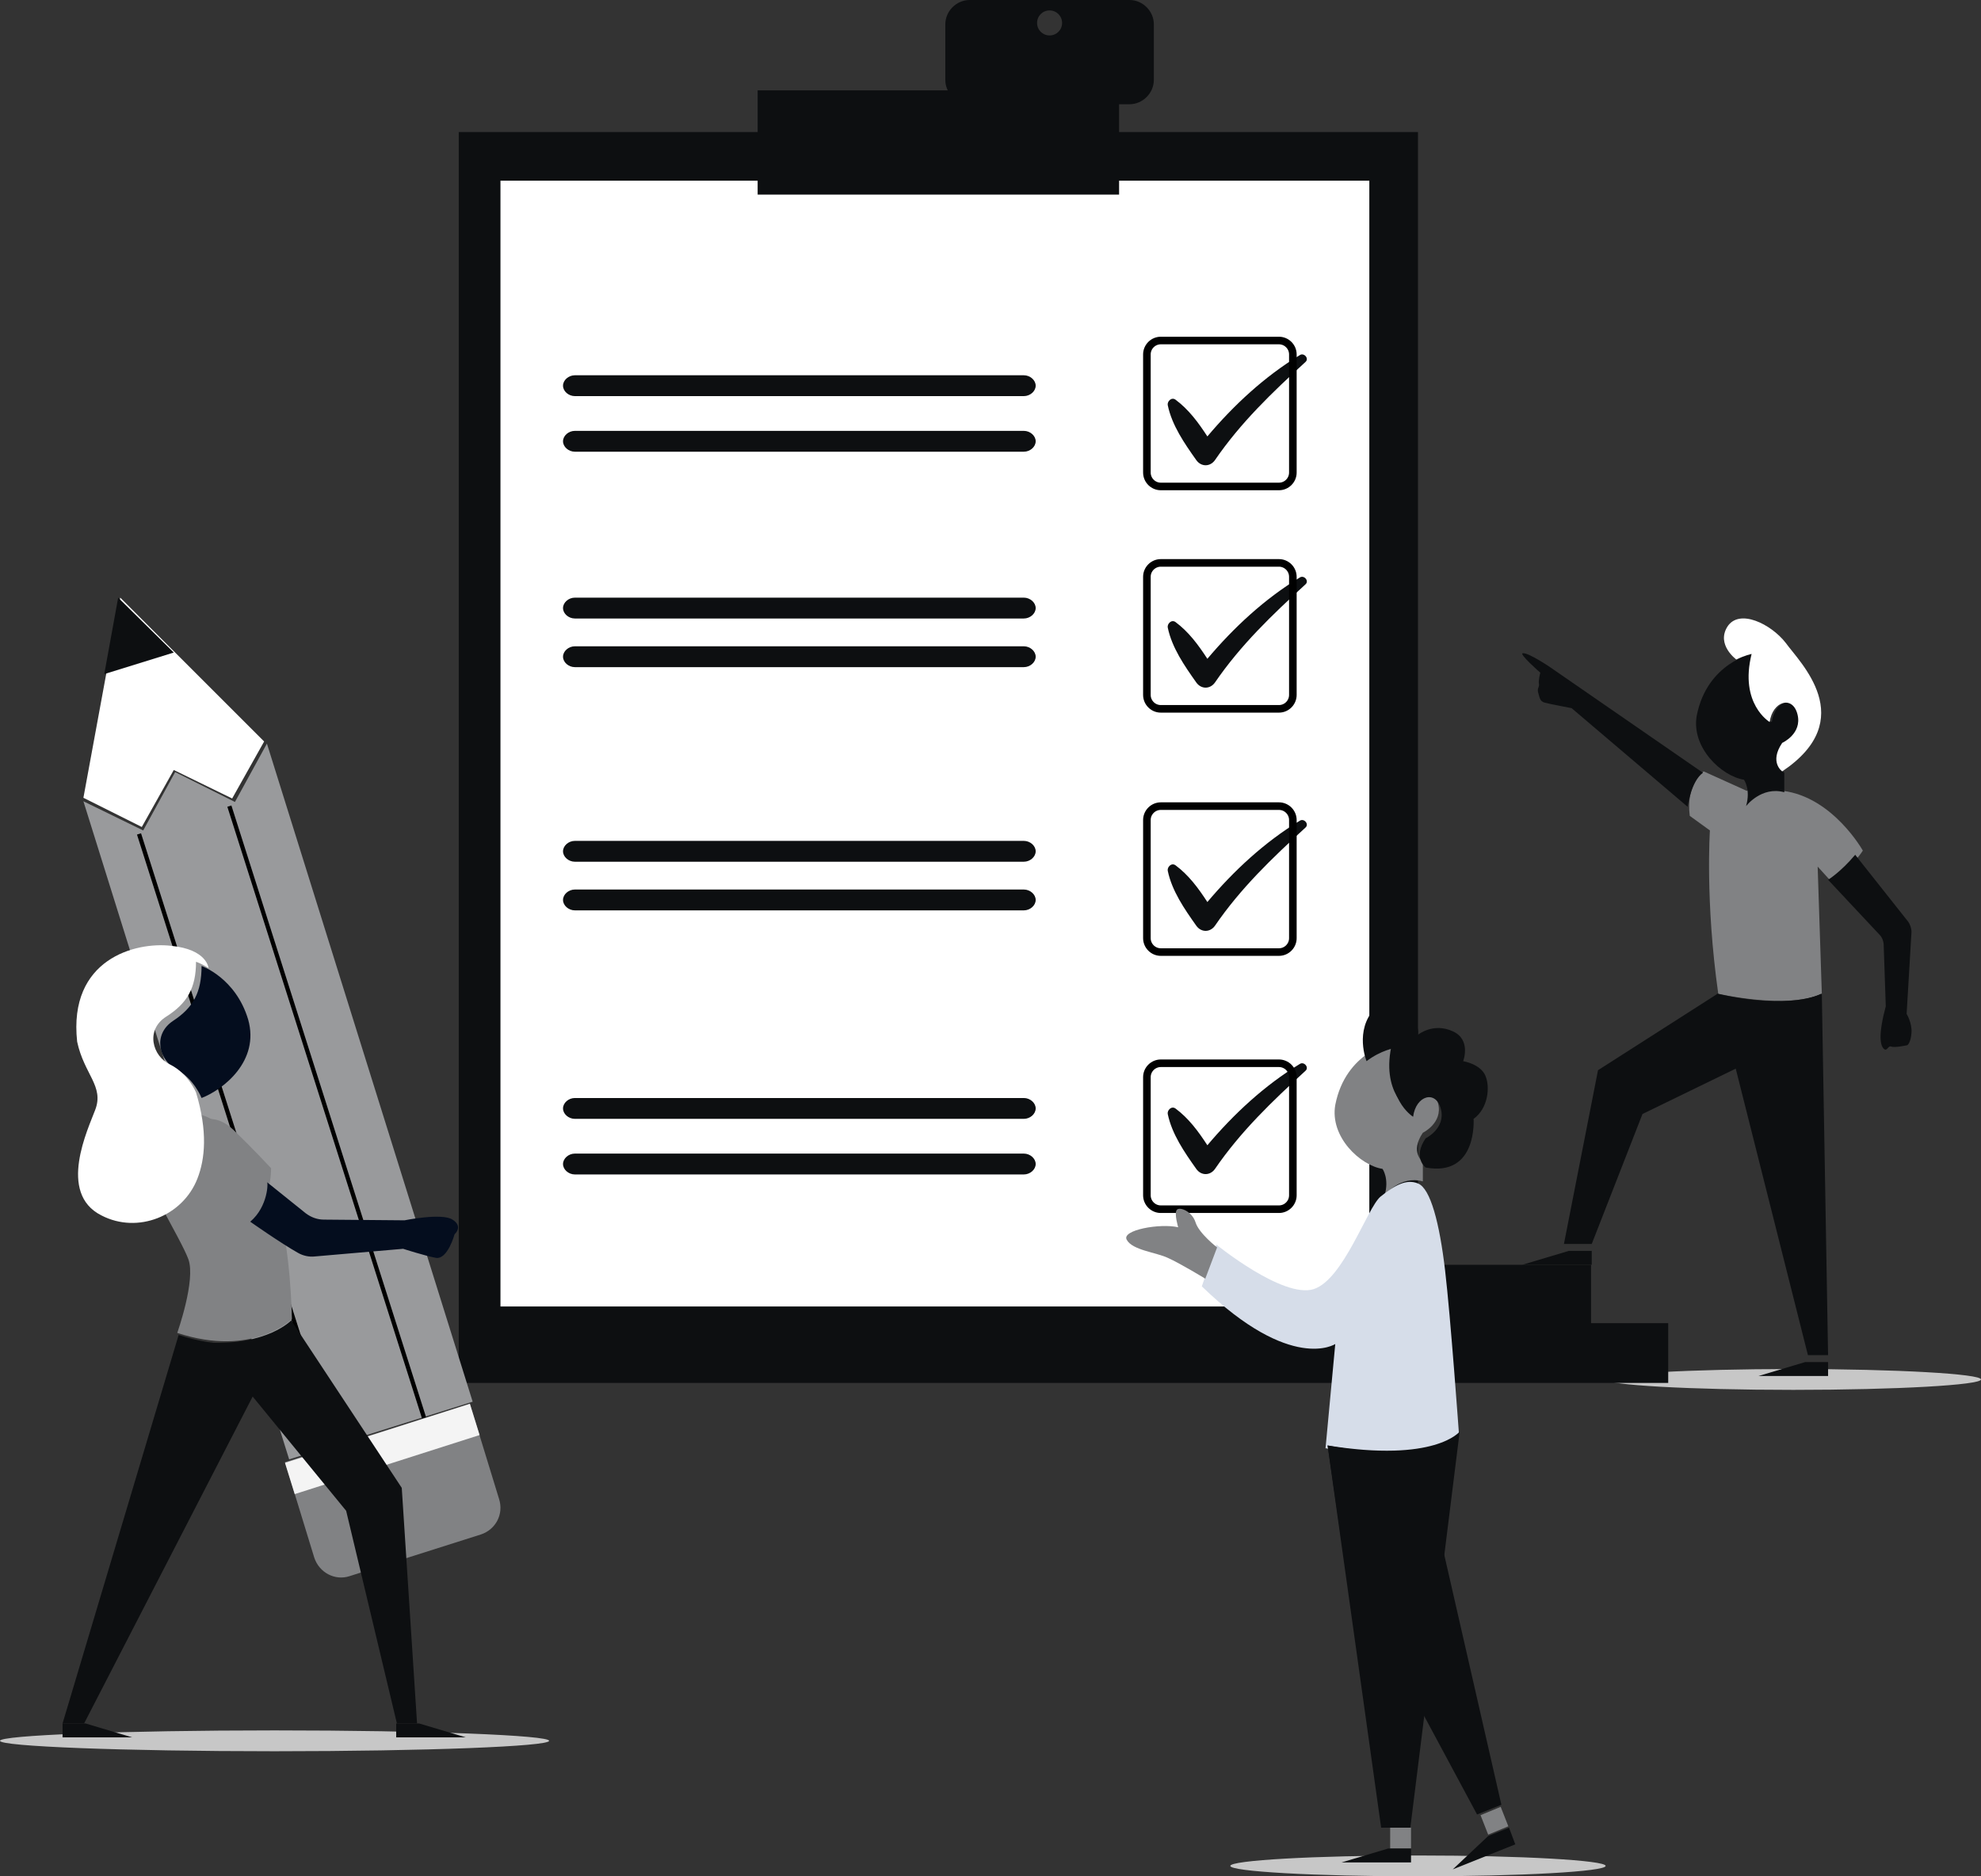
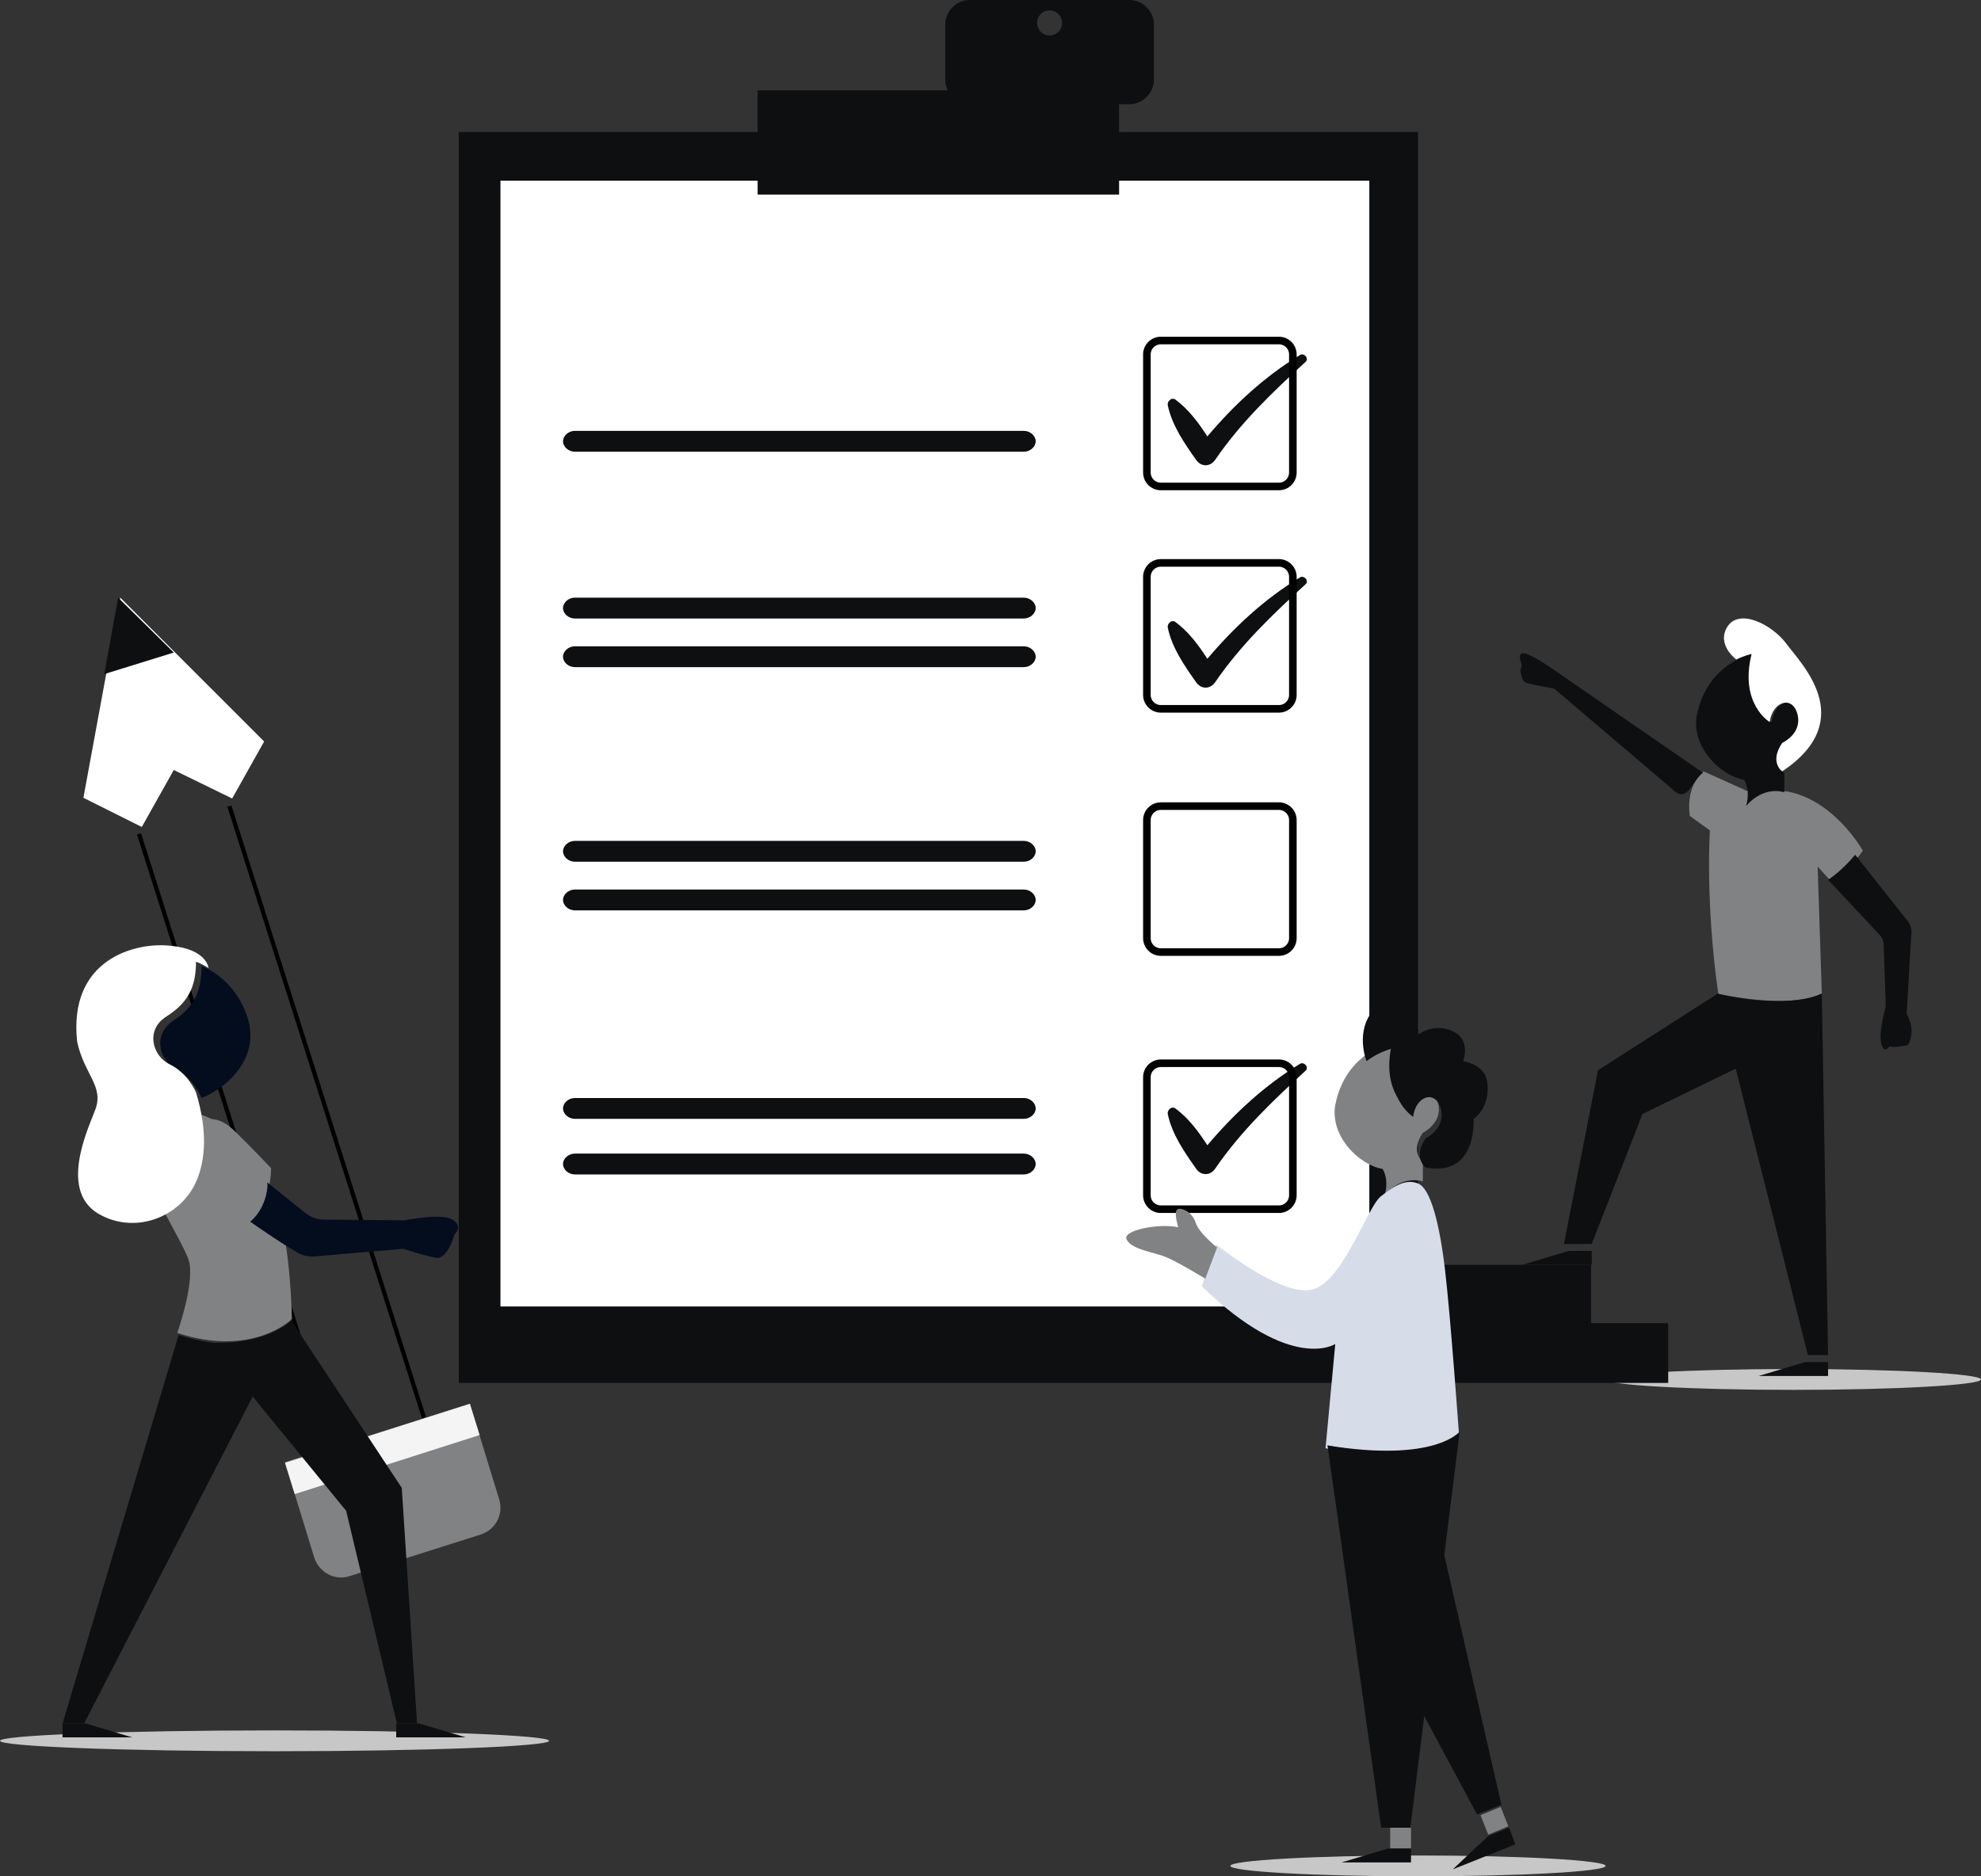
<svg xmlns="http://www.w3.org/2000/svg" version="1.1" id="Capa_1" x="0px" y="0px" viewBox="0 0 285 270" style="enable-background:new 0 0 285 270;" xml:space="preserve">
  <rect x="0" y="0" width="285" height="270" fill="#333333" stroke="none" />
  <style type="text/css">
	.st0{fill-rule:evenodd;clip-rule:evenodd;fill:#C7C7C7;}
	.st1{fill-rule:evenodd;clip-rule:evenodd;fill:#0D0F11;}
	.st2{fill-rule:evenodd;clip-rule:evenodd;fill:#818284;}
	.st3{fill-rule:evenodd;clip-rule:evenodd;fill:#FFFFFF;}
	.st4{fill:none;stroke:#000000;stroke-width:1.09;}
	.st5{fill-rule:evenodd;clip-rule:evenodd;fill:#999A9C;}
	.st6{fill-rule:evenodd;clip-rule:evenodd;fill:#F4F4F4;}
	.st7{fill:none;stroke:#000000;stroke-width:0.61;}
	.st8{fill-rule:evenodd;clip-rule:evenodd;fill:#040D1E;}
	.st9{fill-rule:evenodd;clip-rule:evenodd;fill:#D6DDE9;}
</style>
  <desc>Created with Sketch.</desc>
  <g id="Desktop">
    <g id="Home_menu_logged" transform="translate(-117, -915)">
      <g id="Group" transform="translate(0, 915)">
        <g id="Group-80" transform="translate(83, 0)">
          <path id="Fill-10" class="st0" d="M319,198.5c0,0.8-12.1,1.5-27,1.5s-27-0.7-27-1.5s12.1-1.5,27-1.5S319,197.7,319,198.5" />
          <polygon id="Fill-12" class="st1" points="287,198 293.7,196 297,196 297,198     " />
          <polygon id="Fill-14" class="st1" points="253,182 259.7,180 263,180 263,182     " />
          <path id="Fill-16" class="st2" d="M285.3,113.8l-6.2-2.8c0,0-2.6,1.8-2,6.4l2.9,2.1c0,0-0.7,10.1,1.2,23.5c0,0,9.9,2.3,14.9,0      l-0.6-18.3l2,2.2c0,0,3.1-2.3,4.5-4.5c0,0-4.3-7.7-11.5-8.6C287.6,112.8,285.3,113.8,285.3,113.8" />
          <path id="Fill-18" class="st1" d="M286.3,94c0,0-6.7,1.3-8.2,9c-0.8,4.6,3.6,8.7,6.8,9.2c0,0,1,1.4,0.3,3.8c0,0,2.2-2.9,5.5-2      v-2.8c0,0-1.9-1.4,0-4.2c0,0,2.9-1.4,2.2-4.2c-0.7-2.8-3.6-2-4,1.1C288.9,103.9,284.5,101.3,286.3,94" />
          <path id="Fill-20" class="st3" d="M290.9,92.5c-2.1-2.7-6.7-5-8.4-2.3c-1.6,2.6,1.3,4.7,1.3,4.7l0,0c1.2-0.6,2.2-0.8,2.2-0.8      c-1.8,7.2,2.6,9.8,2.6,9.8c0.4-3,3.3-3.9,4-1.1s-2.2,4.1-2.2,4.1c-1.9,2.8,0,4.1,0,4.1C301.6,103.5,292.9,95.3,290.9,92.5" />
          <path id="Fill-22" class="st1" d="M296.1,143l0.9,52h-2.9L281,143C281,143,290.2,145.7,296.1,143" />
          <path id="Fill-24" class="st1" d="M259,179h4l7.3-18.7l25.7-12.5V143c0,0-4.2,2.4-14.9,0l-17.2,11L259,179z" />
          <path id="Fill-26" class="st1" d="M300.9,123l7.6,9.6c0.3,0.4,0.5,1,0.5,1.5l-0.7,11.8c0,0,0.8,1.3,0.7,2.7      c-0.1,1.5-0.6,1.8-0.6,1.8s-1.8,0.4-2.3,0.2s-0.6,0.8-1.1,0.3s-0.8-2,0.3-6.1L305,136c0-0.5-0.2-1.1-0.6-1.5l-7.4-7.9      C297,126.6,298.8,125.5,300.9,123" />
-           <path id="Fill-28" class="st1" d="M279,111.2L257,96c0,0-3.1-2.1-3.9-2c-0.7,0,2.5,2.8,2.5,2.8s-0.3,1.1-0.2,1.6      s-0.3,0.6-0.1,1.3c0.2,0.6,0.2,1.2,0.9,1.4c0.7,0.2,3.9,0.8,3.9,0.8l16.7,14.2C276.8,116,277.3,112.4,279,111.2" />
+           <path id="Fill-28" class="st1" d="M279,111.2L257,96c0,0-3.1-2.1-3.9-2s-0.3,1.1-0.2,1.6      s-0.3,0.6-0.1,1.3c0.2,0.6,0.2,1.2,0.9,1.4c0.7,0.2,3.9,0.8,3.9,0.8l16.7,14.2C276.8,116,277.3,112.4,279,111.2" />
          <polygon id="Fill-30" class="st1" points="100,199 238,199 238,19 100,19     " />
          <polygon id="Fill-32" class="st3" points="106,188 231,188 231,26 106,26     " />
          <path id="Fill-33" class="st1" d="M221,51.1c-5.1,3.1-9.5,7.2-13.3,11.7c-1.3-2-2.7-3.9-4.6-5.3c-0.6-0.4-1.2,0.3-1.1,0.8      c0.6,2.9,2.4,5.5,4.1,7.9c0.7,1,2,1,2.7,0c3.7-5.4,8.2-9.7,13-14.1C222.4,51.6,221.6,50.7,221,51.1" />
          <path id="Fill-34" class="st1" d="M221,83.1c-5.1,3.1-9.5,7.2-13.3,11.7c-1.3-2-2.7-3.9-4.6-5.3c-0.6-0.4-1.2,0.3-1.1,0.8      c0.6,2.9,2.4,5.5,4.1,7.9c0.7,1,2,1,2.7,0c3.7-5.4,8.2-9.7,13-14.1C222.4,83.6,221.6,82.7,221,83.1" />
-           <path id="Fill-35" class="st1" d="M221,118.1c-5.1,3.1-9.5,7.2-13.3,11.7c-1.3-2-2.7-3.9-4.6-5.3c-0.6-0.4-1.2,0.3-1.1,0.8      c0.6,2.9,2.4,5.5,4.1,7.9c0.7,1,2,1,2.7,0c3.7-5.4,8.2-9.7,13-14.1C222.4,118.6,221.6,117.7,221,118.1" />
          <path id="Fill-36" class="st1" d="M221,153.1c-5.1,3.1-9.5,7.2-13.3,11.7c-1.3-2-2.7-3.9-4.6-5.3c-0.6-0.4-1.2,0.3-1.1,0.8      c0.6,2.9,2.4,5.5,4.1,7.9c0.7,1,2,1,2.7,0c3.7-5.4,8.2-9.7,13-14.1C222.4,153.6,221.6,152.7,221,153.1" />
          <polygon id="Fill-37" class="st1" points="143,28 195,28 195,13 143,13     " />
          <path id="Fill-38" class="st1" d="M185,5.1c-1,0-1.8-0.8-1.8-1.8s0.8-1.8,1.8-1.8s1.8,0.8,1.8,1.8S186,5.1,185,5.1 M196.5,0h-23      c-1.9,0-3.5,1.6-3.5,3.5v8c0,1.9,1.6,3.5,3.5,3.5h23c1.9,0,3.5-1.6,3.5-3.5v-8C200,1.6,198.4,0,196.5,0" />
-           <path id="Fill-39" class="st1" d="M181.3,57h-64.6c-0.9,0-1.7-0.7-1.7-1.5s0.8-1.5,1.7-1.5h64.6c0.9,0,1.7,0.7,1.7,1.5      S182.2,57,181.3,57" />
          <path id="Fill-40" class="st1" d="M181.3,65h-64.6c-0.9,0-1.7-0.7-1.7-1.5s0.8-1.5,1.7-1.5h64.6c0.9,0,1.7,0.7,1.7,1.5      C183,64.3,182.2,65,181.3,65" />
          <path id="Stroke-41" class="st4" d="M218,70h-17c-1.1,0-2-0.9-2-2V51c0-1.1,0.9-2,2-2h17c1.1,0,2,0.9,2,2v17      C220,69.1,219.1,70,218,70z" />
          <path id="Fill-42" class="st1" d="M181.3,89h-64.6c-0.9,0-1.7-0.7-1.7-1.5s0.8-1.5,1.7-1.5h64.6c0.9,0,1.7,0.7,1.7,1.5      S182.2,89,181.3,89" />
          <path id="Fill-43" class="st1" d="M181.3,96h-64.6c-0.9,0-1.7-0.7-1.7-1.5s0.8-1.5,1.7-1.5h64.6c0.9,0,1.7,0.7,1.7,1.5      S182.2,96,181.3,96" />
          <path id="Stroke-44" class="st4" d="M218,102h-17c-1.1,0-2-0.9-2-2V83c0-1.1,0.9-2,2-2h17c1.1,0,2,0.9,2,2v17      C220,101.1,219.1,102,218,102z" />
          <path id="Fill-45" class="st1" d="M181.3,124h-64.6c-0.9,0-1.7-0.7-1.7-1.5s0.8-1.5,1.7-1.5h64.6c0.9,0,1.7,0.7,1.7,1.5      S182.2,124,181.3,124" />
          <path id="Fill-46" class="st1" d="M181.3,131h-64.6c-0.9,0-1.7-0.7-1.7-1.5s0.8-1.5,1.7-1.5h64.6c0.9,0,1.7,0.7,1.7,1.5      S182.2,131,181.3,131" />
          <path id="Stroke-47" class="st4" d="M218,137h-17c-1.1,0-2-0.9-2-2v-17c0-1.1,0.9-2,2-2h17c1.1,0,2,0.9,2,2v17      C220,136.1,219.1,137,218,137z" />
          <path id="Fill-48" class="st1" d="M181.3,161h-64.6c-0.9,0-1.7-0.7-1.7-1.5s0.8-1.5,1.7-1.5h64.6c0.9,0,1.7,0.7,1.7,1.5      S182.2,161,181.3,161" />
          <path id="Fill-49" class="st1" d="M181.3,169h-64.6c-0.9,0-1.7-0.7-1.7-1.5s0.8-1.5,1.7-1.5h64.6c0.9,0,1.7,0.7,1.7,1.5      S182.2,169,181.3,169" />
          <path id="Stroke-50" class="st4" d="M218,174h-17c-1.1,0-2-0.9-2-2v-17c0-1.1,0.9-2,2-2h17c1.1,0,2,0.9,2,2v17      C220,173.1,219.1,174,218,174z" />
          <polygon id="Fill-51" class="st1" points="238,182 262.9,182 262.9,190.4 274,190.4 274,199 238,199     " />
-           <polygon id="Fill-52" class="st5" points="72.4,107 67.8,115.4 59.2,111.1 54.6,119.5 46,115.3 75.6,210 102,201.7     " />
          <path id="Fill-53" class="st2" d="M79.2,224.1L75,210.4l26.6-8.4l4.2,13.7c0.7,2.2-0.5,4.4-2.6,5.1l-18.9,6      C82.2,227.5,79.9,226.3,79.2,224.1" />
          <polygon id="Fill-54" class="st6" points="103,206.5 76.4,215 75,210.5 101.6,202     " />
          <polygon id="Fill-55" class="st3" points="46,114.8 51.3,86 72,106.7 67.4,114.9 59,110.8 54.4,119     " />
          <polygon id="Fill-56" class="st1" points="49,97 59,93.9 51,86     " />
          <path id="Stroke-57" class="st7" d="M54,120l28,88" />
          <path id="Stroke-58" class="st7" d="M67,116l28,88" />
          <path id="Fill-59" class="st0" d="M113,250.5c0,0.8-17.7,1.5-39.5,1.5S34,251.3,34,250.5s17.7-1.5,39.5-1.5S113,249.7,113,250.5      " />
          <polygon id="Fill-60" class="st1" points="53,250 46.3,248 43,248 43,250     " />
          <polygon id="Fill-61" class="st1" points="101,250 94.3,248 91,248 91,250     " />
          <path id="Fill-62" class="st2" d="M62.7,161.4c0,0,2.2-1.4,4.9,1.2c2.7,2.6,5.4,5.5,5.4,5.5s0.1,6-3.8,7.9c0,0-6.7-5.2-8.4-7.5      C59,166.2,60.6,161.7,62.7,161.4" />
          <path id="Fill-63" class="st2" d="M59.5,191.8c0,0,2.7-7.6,1.6-10.6c-1.1-3-7.1-12.6-8.1-16.8s8.3-6.1,12.4-2.7      c4.1,3.4,6.5,7.9,8.5,12.5c1.9,4.6,2.1,15.6,2.1,15.6S70.4,195.4,59.5,191.8" />
          <path id="Fill-64" class="st8" d="M70,175.8c0,0,4.4,3.1,6.9,4.5c0.7,0.4,1.6,0.6,2.4,0.5l12.7-1.1c0,0,3.1,1,4.7,1.3      c1.7,0.3,2.7-3.4,2.7-3.4s1.3-1.1-0.3-2.1c-1.5-1-6.9,0.1-6.9,0.1l-11.6-0.1c-0.9,0-1.8-0.3-2.6-0.9l-5.6-4.5      C72.6,170,72.6,173.6,70,175.8" />
          <path id="Fill-65" class="st1" d="M59.7,192.1L43,248h3.1L76,190C76,190,71.5,195.9,59.7,192.1" />
          <path id="Fill-66" class="st1" d="M91.1,248H94l-2.2-33.9L75.9,190c0,0-3.4,3.6-11.9,3.2l19.8,24.2L91.1,248z" />
          <path id="Fill-67" class="st8" d="M63,139c0,0,4.9,1.7,6.7,7.7c1.7,6-3.6,10.1-6.7,11.3c0,0-1.1-2.8-3.6-4.1s-3.5-5-0.5-7      C61.8,145,63,142.8,63,139" />
          <path id="Fill-68" class="st3" d="M58.5,153.2c-2.6-1.2-3.6-5-0.6-6.9s4.3-4.1,4.3-7.9c0,0,0.7,0.2,1.8,0.9c0,0-0.2-2.7-5.4-3.2      c-5.1-0.6-14.8,1.9-13.5,13.8c1,4.7,3.9,6.4,2.6,9.8c-1,2.7-5.5,12,0.9,15.2c5.2,2.7,11.7,0.1,13.8-5.3      c1.1-2.8,1.5-6.8-0.2-12.4C62.2,157.2,61.1,154.5,58.5,153.2" />
          <path id="Fill-69" class="st0" d="M265,268.5c0,0.8-12.1,1.5-27,1.5s-27-0.7-27-1.5s12.1-1.5,27-1.5S265,267.7,265,268.5" />
          <path id="Fill-70" class="st2" d="M234.3,150c0,0-6.7,1.3-8.2,9c-0.8,4.6,3.6,8.7,6.8,9.2c0,0,1,1.4,0.3,3.8c0,0,2.2-2.9,5.5-2      v-2.8c0,0-1.9-1.4,0-4.2c0,0,2.9-1.4,2.2-4.2s-3.6-2-4,1.1C236.9,159.9,232.5,157.3,234.3,150" />
          <path id="Fill-71" class="st9" d="M209,179.1c0,0,9.6,7.8,14,6.4c4.3-1.4,7.7-11.7,9.6-13.3c2-1.6,3.7-2.6,5.4-1.9      c1.8,0.7,3.1,5.7,3.9,12.5c0.8,6.8,2,23.6,2,23.6s-5.4,4.4-19.2,2l1.4-15c0,0-6.3,4.2-19.2-8.3L209,179.1z" />
          <path id="Fill-72" class="st1" d="M247.7,154.8c-0.7-1.7-3.2-2.1-3.2-2.1s1.2-3.1-1.5-4.3c-2.8-1.3-5,0.5-5,0.5      c0.4-1.9-3.2-7-6.2-3.8s-1.2,7.6-1.2,7.6l0,0c2.1-1.6,4.1-1.9,4.1-1.9c-1.8,7.2,2.6,9.9,2.6,9.9c0.4-3.1,3.3-3.9,4-1.1      c0.7,2.8-2.2,4.2-2.2,4.2c-1.9,2.8,0,4.2,0,4.2c7.5,1.4,6.9-7,6.9-7C248.1,159.5,248.4,156.4,247.7,154.8" />
          <path id="Fill-73" class="st1" d="M225,208l7.7,55h4.2l7.1-57C244,206,240.5,210.5,225,208" />
          <path id="Fill-74" class="st1" d="M238.3,208.5l11.7,51.2l-3.5,1.4l-18.9-35.2L225,208C225,208,231.9,209.5,238.3,208.5" />
          <polygon id="Fill-75" class="st2" points="234,266 237,266 237,263 234,263     " />
          <polygon id="Fill-76" class="st1" points="227,268 233.7,266 237,266 237,268     " />
          <polygon id="Fill-77" class="st2" points="249.9,260 251,262.8 248.1,264 247,261.2     " />
          <polygon id="Fill-78" class="st1" points="243,269 248.1,264.2 251.1,263 252,265.4     " />
          <path id="Fill-79" class="st2" d="M207.4,184c0,0-3.6-2.2-5.4-3c-1.7-0.8-5.1-1.1-5.9-2.6c-0.8-1.4,4.8-2.4,7.4-1.8      c0,0-0.6-2-0.2-2.5c0.4-0.5,2.2,0.2,2.7,1.8s3.1,3.6,3.1,3.6L207.4,184z" />
        </g>
      </g>
    </g>
  </g>
</svg>